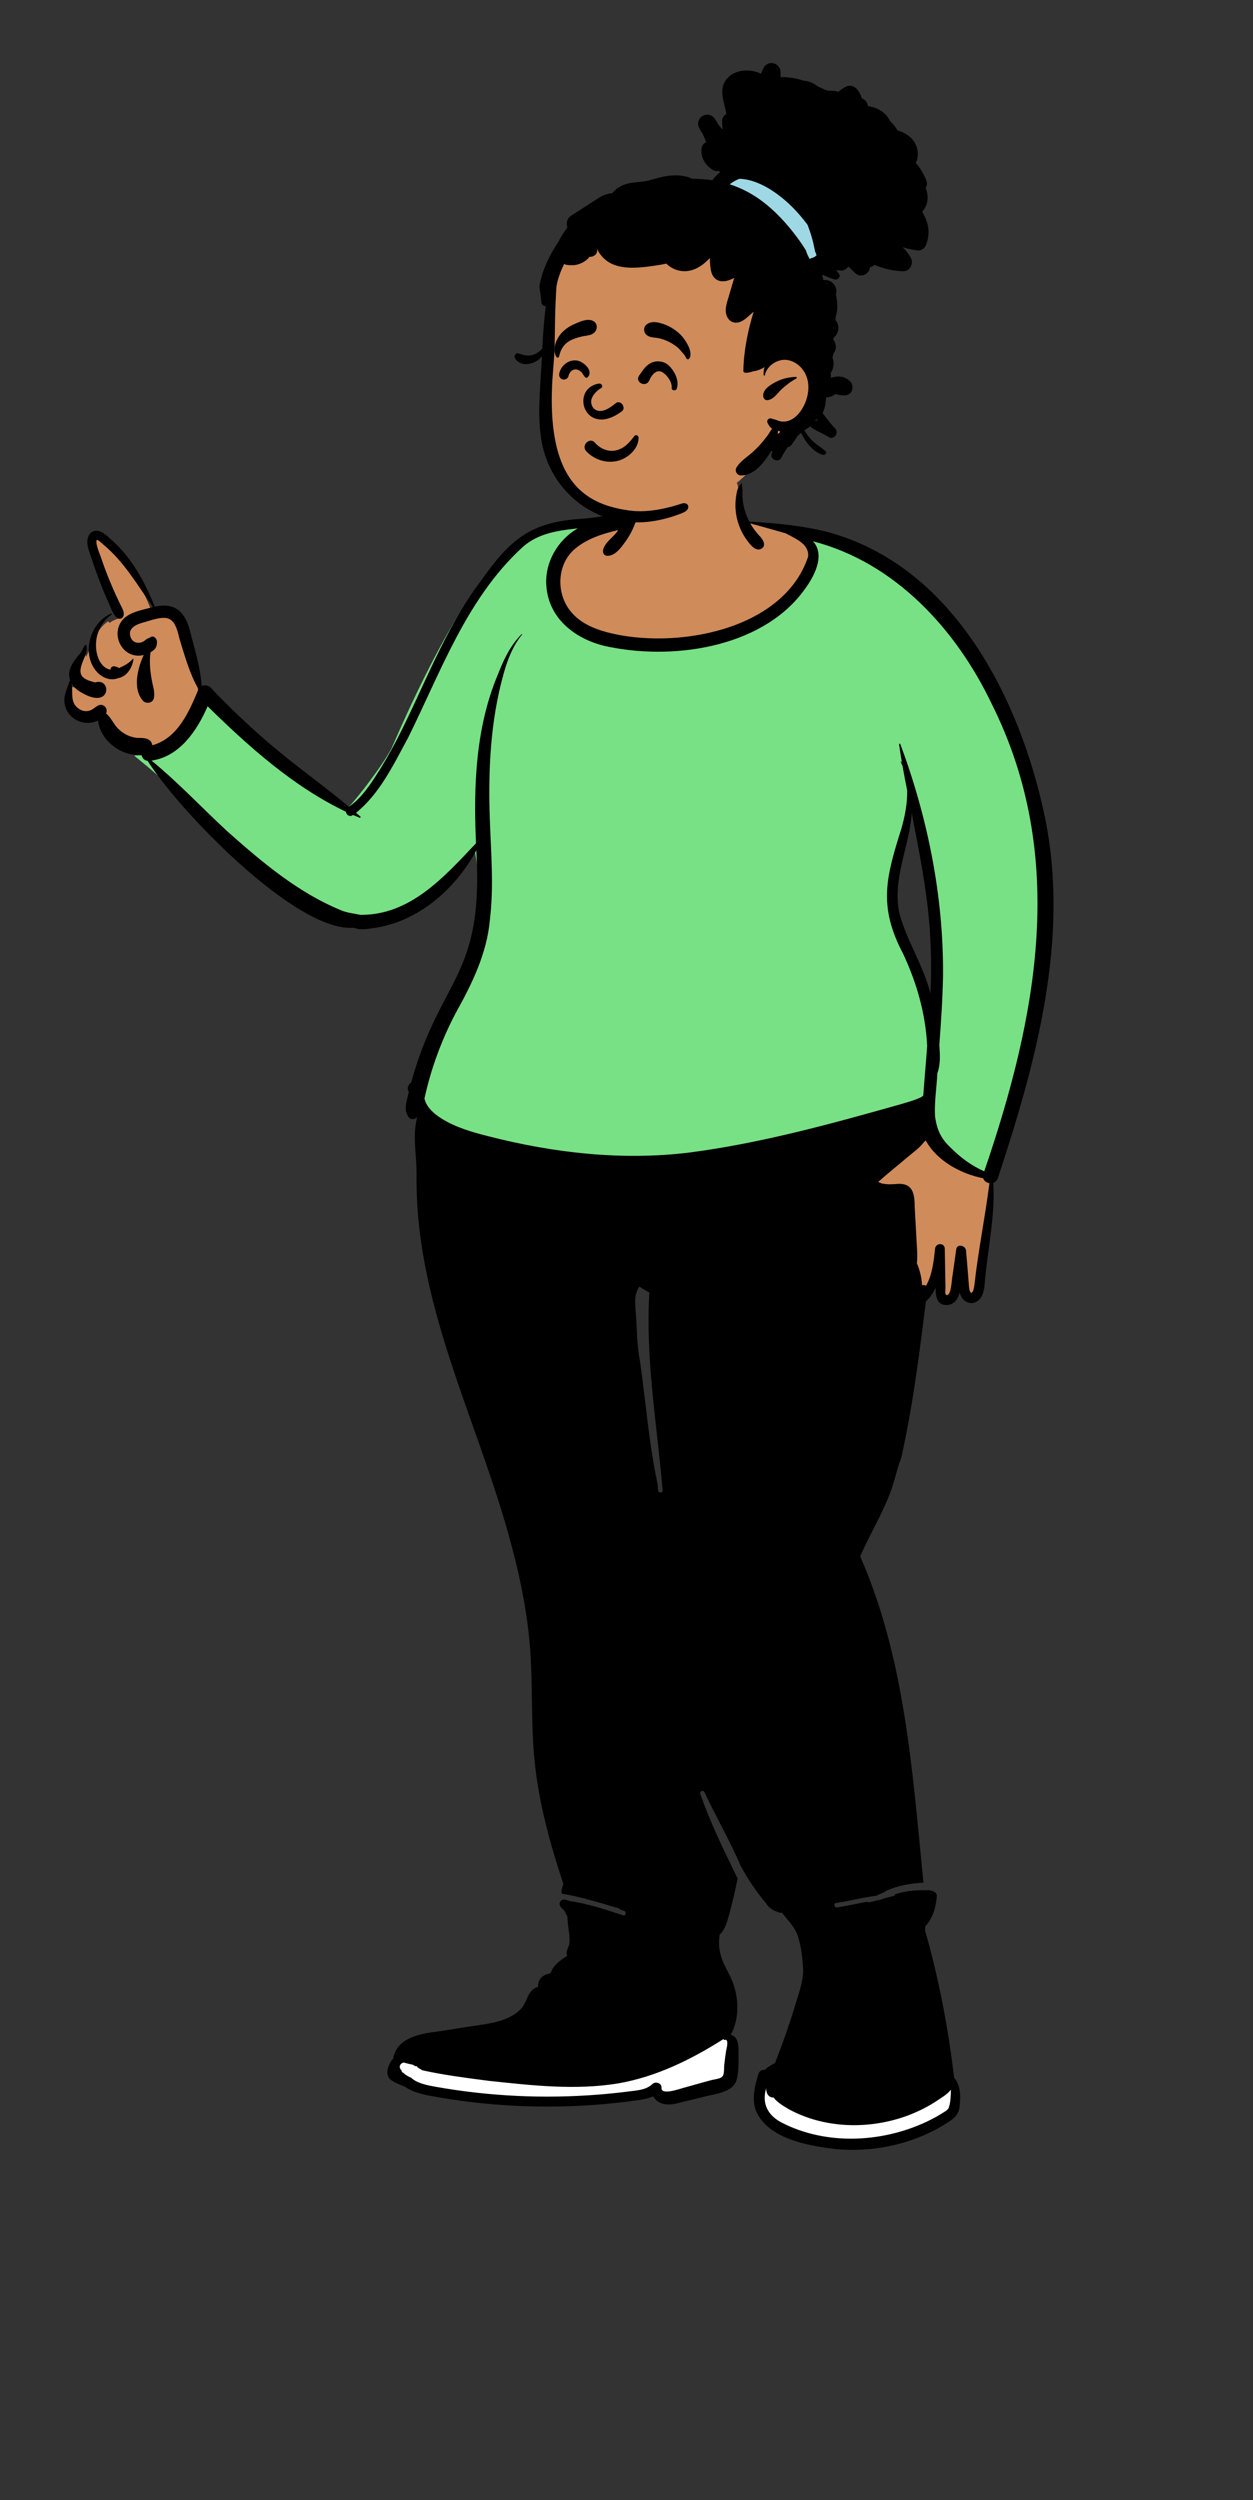
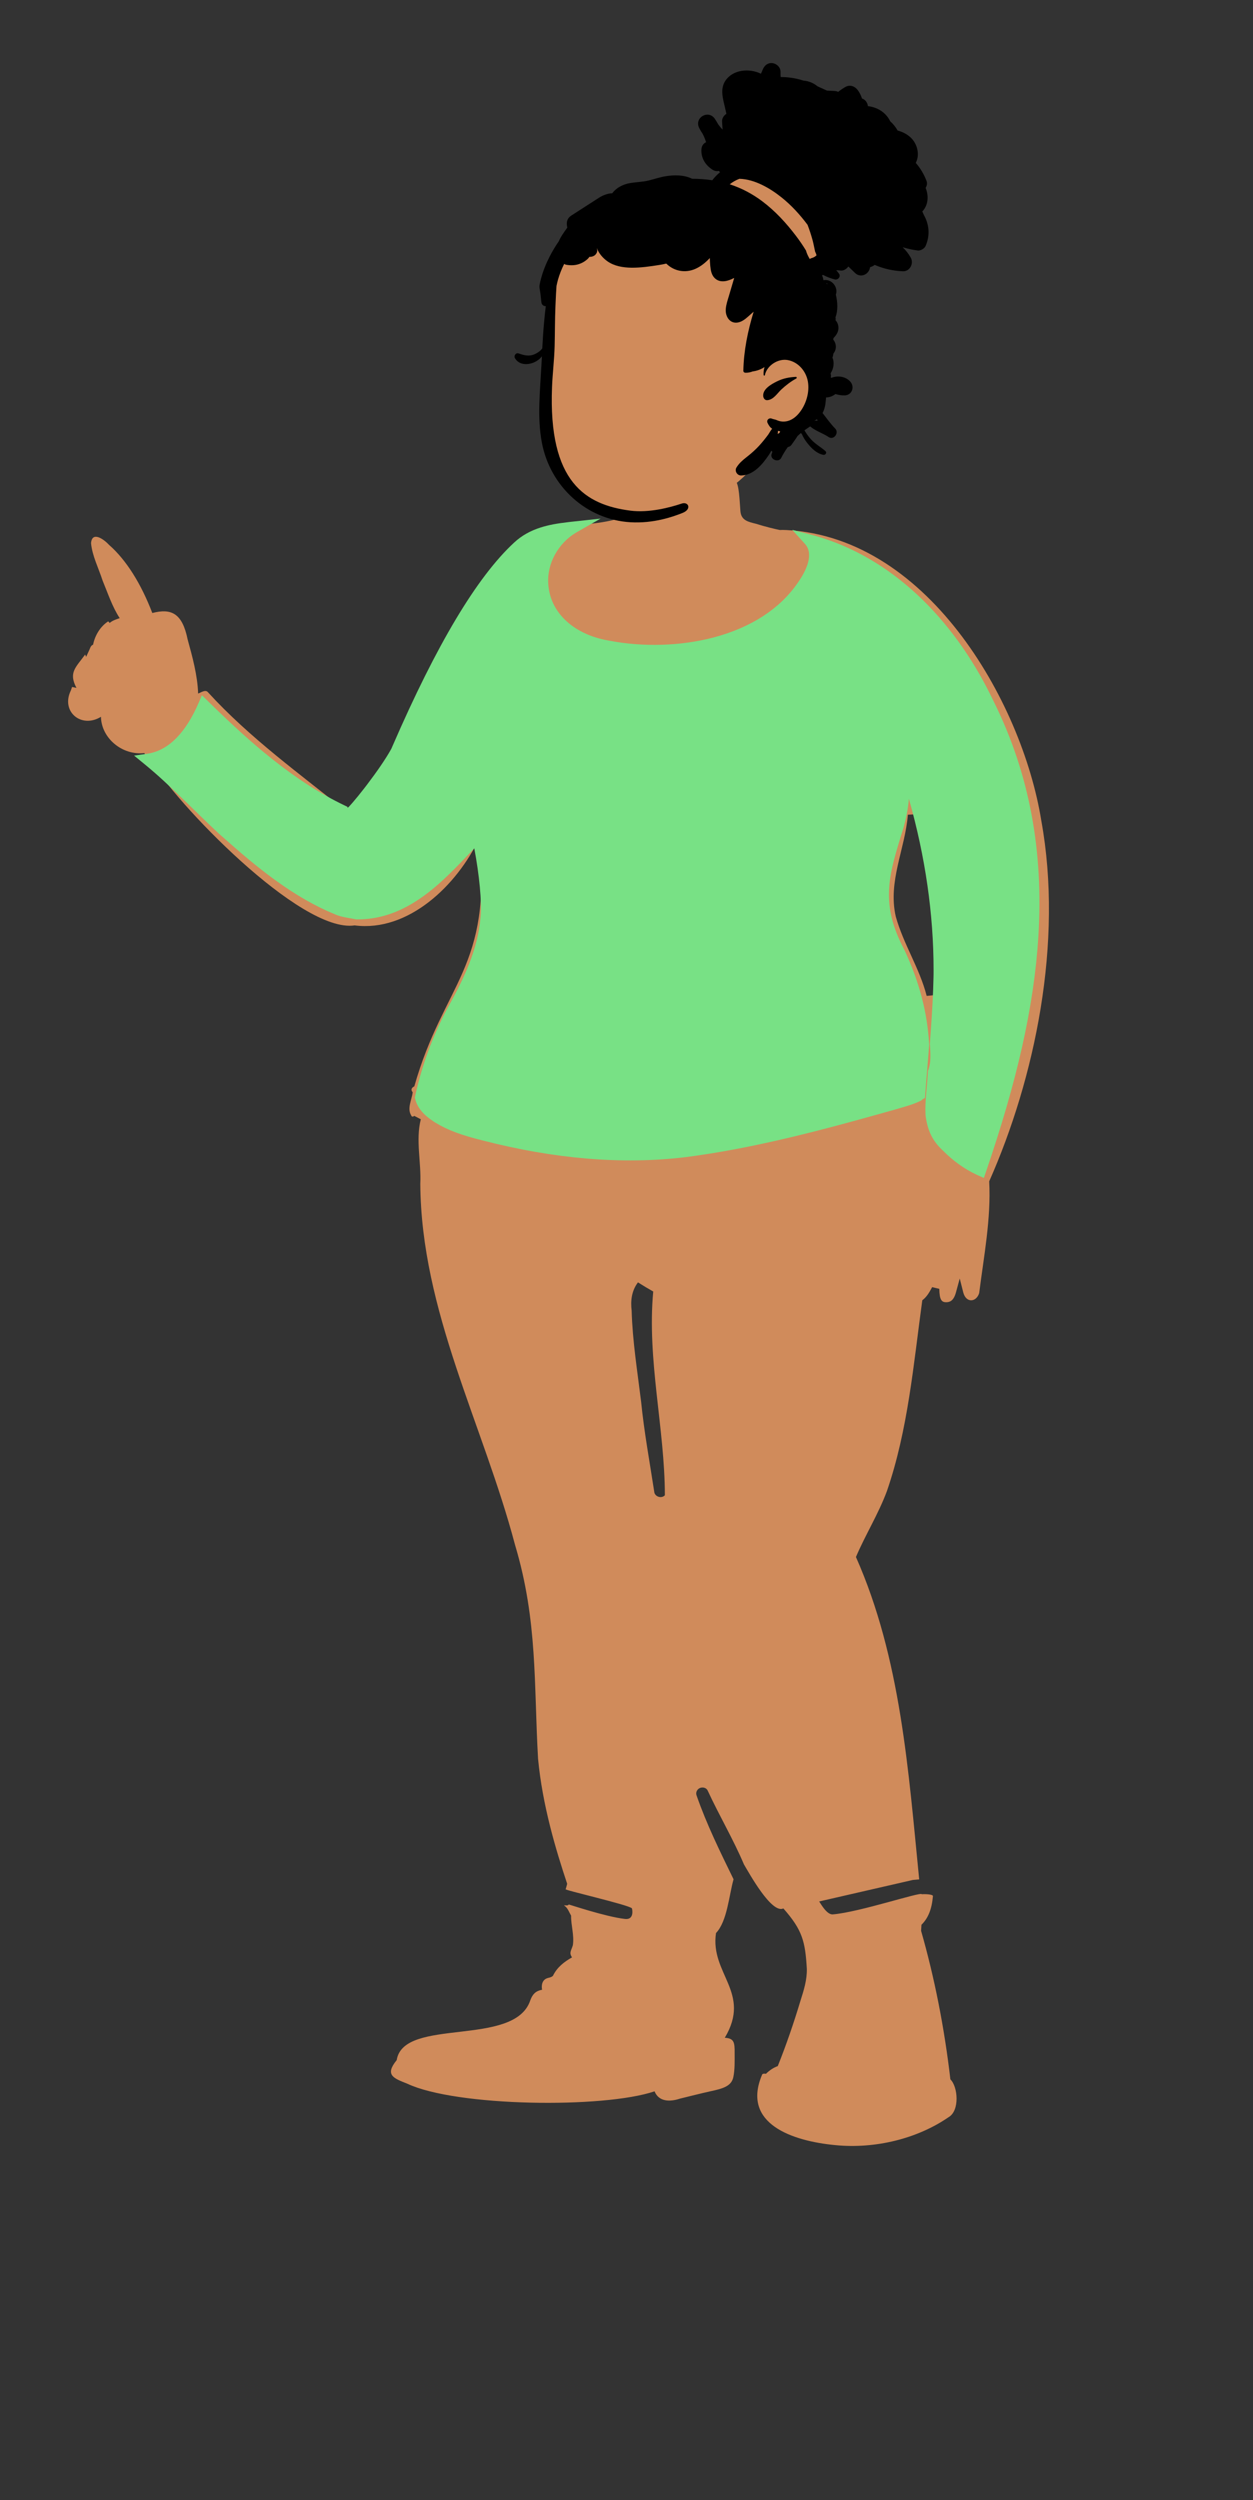
<svg xmlns="http://www.w3.org/2000/svg" width="391" height="780" viewBox="0 0 391 780" fill="none">
  <rect x="0" y="0" width="391" height="780" fill="#333333" stroke="none" />
  <path fill-rule="evenodd" clip-rule="evenodd" d="M200.065 437.345C200.991 446.694 202.738 456.132 204.141 465.307C204.197 466.911 206.405 467.691 207.472 466.498C207.444 445.638 201.866 424.234 203.842 402.937C202.249 402.048 200.628 401.066 199.081 400.083C196.995 402.834 196.764 406.01 197.107 408.892C197.369 418.405 198.908 427.887 200.065 437.345ZM289.171 310.712L291.509 310.48C292.66 291.342 289.426 272.539 285.649 254.044L283.299 254.183C282.47 264.841 277.021 274.937 279.516 285.906C281.902 294.569 286.957 302.036 289.171 310.712ZM22.489 214.325L23.858 214.618C21.308 209.787 23.686 208.198 26.571 204.204L26.885 204.93L27.995 202.504C28.216 201.888 28.441 201.365 29.049 201.134C29.644 198.116 31.414 195.352 33.772 193.85L34.223 194.357C35.157 193.541 36.283 193.23 37.356 192.852C35.054 189.377 33.574 184.87 32.022 181.145C30.758 177.232 28.782 173.435 28.411 169.468C28.71 165.655 32.314 168.132 34.071 170.033C39.44 174.741 44.064 182.198 47.529 191.253C53.479 189.705 56.893 191.338 58.546 199.468C60.067 204.991 61.623 210.655 61.828 216.381C62.627 216.107 64.044 215.076 64.81 215.885C78.034 230.353 93.649 241.5 108.75 253.699C120.163 245.305 126.101 228.697 132.378 216.231C143.327 194.832 154.276 163.506 182.44 163.616C186.172 163.227 189.817 162.781 193.341 161.697C194.705 161.326 196.392 160.88 196.855 160.051C197.689 157.382 197.847 154.494 199.315 152.047C203.341 145.503 212.064 144.988 218.899 146.409C230.505 148.56 230.213 147.304 231.05 159.509C231.302 162.407 233.548 162.822 235.945 163.422C238.667 164.28 241.441 164.981 244.238 165.546C243.948 165.464 243.658 165.384 243.367 165.302C288.788 166.021 318.946 218.703 324.929 255.973C331.878 294.104 322.89 336.54 308.681 368.566C309.291 380.229 307.003 391.944 305.554 403.44C304.645 406.316 301.496 406.596 300.596 403.264L299.487 398.879L298.299 403.244C297.546 405.945 296.336 406.266 295.247 406.284C293.896 406.284 293.156 405.618 293.111 402.107L290.874 401.569C290.012 403.212 289.156 404.664 287.801 405.674C285.077 425.474 283.367 446.062 276.755 465.222C274.118 472.332 270.069 478.788 267.096 485.764C281.116 517.405 283.466 552.469 286.833 586.348C286.562 586.369 285.171 586.491 284.874 586.517L255.605 593.236C255.81 593.323 257.851 597.433 259.88 597.265C268.202 596.579 287.368 590.138 287.624 590.969C288.331 590.911 291.282 590.933 291.117 591.608C290.776 595.589 289.66 598.429 287.545 600.501C287.516 601.14 287.476 601.791 287.427 602.395C291.623 617.035 294.698 632.641 296.566 648.733C298.941 651.018 299.536 658.535 295.993 660.54C286.214 667.272 273.077 670.469 260.709 669.255C247.323 667.989 231.359 662.657 237.765 647.392C237.848 646.918 238.498 646.895 239.01 646.999C240.145 645.898 241.375 645.066 242.706 644.598C245.35 637.995 247.728 631.073 249.802 624.161C250.813 620.986 251.858 617.704 251.772 614.223C251.271 605.674 250.391 602.141 244.45 595.408C240.772 597.176 233.763 584.372 232.156 581.684C228.777 573.733 224.471 566.505 220.863 558.704C220.305 557.387 218.357 557.358 217.595 558.5C217.252 558.981 217.166 559.576 217.359 560.133C220.502 569.198 224.781 577.854 228.908 586.311C227.502 591.223 226.946 599.427 223.429 603.083C221.516 615.809 234.608 621.64 226.172 635.754C229.027 635.95 229.293 637.092 229.243 640.558C229.253 643.047 229.317 645.659 228.848 647.986C228.279 650.845 225.64 651.611 221.679 652.454C218.469 653.164 215.378 653.975 212.193 654.741C208.971 655.812 205.577 655.724 204.253 652.466C188.3 657.872 142.311 657.254 127.1 650.09C122.899 648.409 119.937 647.459 123.794 642.726C125.918 629.219 160.588 638.876 165.485 624.061C166.184 622.137 167.193 621.126 169.158 620.775C168.858 619.247 169.258 617.548 170.96 617.108C171.472 616.955 172.017 616.916 172.545 616.434C173.854 613.738 176.001 612.103 178.502 610.669C177.48 609.2 178.306 608.515 178.765 606.871C179.232 603.726 178.16 600.711 178.215 597.654C177.64 596.69 177.196 595.34 176.276 594.671C175.424 594.07 177.139 594.848 177.471 594.184C177.3 594.033 188.802 597.98 195.045 598.687C198.061 599.029 197.267 595.436 197.182 595.369C196.186 594.274 175.248 589.515 176.525 589.392C176.682 588.864 176.869 588.251 176.989 587.727C173.456 577.112 169.288 563.327 167.904 548.723C166.565 525.363 167.821 505.669 160.702 481.929C150.75 444.339 131.416 409.064 131.155 369.287C131.487 362.693 129.659 355.672 131.317 349.201L129.258 348.13C128.962 348.472 128.426 348.462 128.319 347.998C126.969 345.807 128.483 343.179 128.793 340.78C128.086 340.024 128.439 339.334 129.292 338.921C138.437 306.648 153.734 301.934 149.523 261.593C142.653 276.145 127.433 290.877 110.657 288.711C93.757 291.236 54.334 250.081 46.721 236.777C45.325 236.885 45.308 235.885 45.096 234.943C38.142 235.76 31.632 230.304 31.503 223.629C25.401 227.41 18.879 222.009 22.113 215.413C22.239 215.057 22.368 214.693 22.489 214.325Z" fill="#D08B5B" />
-   <path fill-rule="evenodd" clip-rule="evenodd" d="M240.178 645.932L238.533 651.276C237.057 656.072 238.821 660.108 243.336 662.641C257.362 670.076 275.87 669.548 290.977 661.899C292.256 661.239 293.493 660.536 294.685 659.792L295.041 659.567L295.339 659.378L295.489 659.28C296.106 658.873 296.502 658.505 296.773 657.985L296.81 657.909L296.829 657.87L296.843 657.829C296.91 657.635 296.97 657.438 297.025 657.239L297.068 657.082L297.109 656.924C297.384 655.823 297.473 654.825 297.536 652.877L297.565 651.952L297.641 649.674L296.281 651.505C295.725 652.254 294.968 652.893 293.726 653.73L293.18 654.09L292.117 654.787L292.087 654.807C289.404 656.6 286.408 658.105 283.103 659.356C271.139 663.795 257.514 663.241 246.912 657.577L246.599 657.407L245.763 656.907L245.504 656.749C243.893 655.762 242.935 655.026 242.19 654.109L242.134 654.038L242.077 653.966L241.853 653.676L241.486 653.69C240.499 653.727 239.89 652.84 239.923 651.587L239.926 651.517L240.178 645.932ZM226.534 634.887L225.506 635.542C214.064 642.818 203.627 647.403 192.984 649.272C186.908 650.279 180.485 650.557 173.135 650.246L172.279 650.208L171.572 650.173C167.162 649.949 163.095 649.58 155.611 648.787L152.805 648.488L149.304 648.033L147.813 647.835C141.201 646.949 136.993 646.268 132.618 645.32L132.146 645.217L132.133 645.207C132.014 645.121 131.884 645.042 131.696 644.935L131.533 644.844C131.091 644.598 130.925 644.474 130.841 644.32L130.83 644.299L130.619 643.869L129.968 643.915L129.958 643.909C129.823 643.835 129.687 643.763 129.548 643.692L129.339 643.586L129.126 643.481L129.038 643.439L128.785 643.393L128.514 643.341C128.006 643.24 127.519 643.121 126.798 642.929L126.223 642.773L126.012 642.715L125.805 642.785C124.126 643.355 123.681 644.943 124.657 646.165L124.699 646.216L124.73 646.252L124.734 646.286C124.793 646.686 125.07 646.982 125.489 647.249L125.549 647.287L125.64 647.34L125.714 647.382L125.741 647.419C125.803 647.497 125.873 647.571 125.952 647.638L126.013 647.688L126.076 647.734L126.105 647.753L126.677 648.123L126.866 648.242C127.291 648.505 127.611 648.67 127.954 648.79L128.031 648.815L128.036 648.82C129.439 650.181 131.602 650.922 134.848 651.539L135.187 651.603L135.357 651.634L135.871 651.725C152.647 654.723 169.865 655.546 186.967 654.183C189.625 653.969 192.269 653.705 194.894 653.389L195.768 653.282L196.807 653.151L197.941 653.014L198.238 652.977L198.531 652.938C201.128 652.581 202.653 652.072 204.018 650.863L204.092 650.796L204.194 650.702C204.751 650.173 205.818 650.538 205.832 651.225L205.832 651.265L205.83 651.309C205.757 652.338 206.39 652.987 207.409 653.173C208.097 653.298 208.976 653.231 210.039 653.018C210.451 652.936 210.881 652.834 211.335 652.713L211.658 652.624L212.1 652.497C212.163 652.478 212.228 652.459 212.293 652.44L213.262 652.149L214.455 651.822C214.91 651.696 215.41 651.555 216.045 651.376L219.443 650.418L220.265 650.191C220.985 649.992 221.594 649.83 222.234 649.664L222.542 649.584L223.286 649.44L223.552 649.385L223.792 649.334C226.314 648.773 226.742 648.082 226.794 644.922L226.798 644.64L226.932 643.431L227.014 642.733C227.107 641.955 227.194 641.299 227.29 640.671L227.346 640.31L227.366 640.191L227.441 639.745C227.447 639.712 227.559 639.198 227.602 638.978C227.663 638.671 227.71 638.387 227.742 638.114C227.816 637.484 227.807 636.971 227.67 636.559C227.502 636.052 227.133 635.728 226.653 635.67L226.597 635.664L226.576 635.663L226.534 634.887Z" fill="white" />
  <path fill-rule="evenodd" clip-rule="evenodd" d="M187.418 161.792L178.159 162.802L177.607 162.864C173.839 163.296 171.208 163.771 168.674 164.581C165.479 165.603 162.769 167.108 160.438 169.277C148.82 180.009 136.218 201.118 122.53 232.663L122.145 233.552L122.041 233.742L121.892 234.011C120.313 236.829 117.592 240.789 114.554 244.779L114.256 245.168L113.819 245.736L113.542 246.094C112.297 247.693 111.11 249.152 110.132 250.288L109.918 250.534L109.631 250.861L109.446 251.068C109.266 251.269 109.099 251.451 108.946 251.612L108.872 251.691L108.725 251.843L108.703 251.834L108.459 252.029L108.421 251.712L107.536 251.289C100.082 247.727 92.812 243.04 85.338 237.131L84.976 236.844C78.774 231.913 72.7 226.396 65.139 218.995L63.012 216.91L61.982 219.291C58.088 228.294 52.823 234.098 46.07 235.144L45.865 235.174L41.843 235.737L45.114 238.416L45.487 238.723C49.234 241.819 52.347 244.693 58.085 250.258L59.255 251.394L61.829 253.9C64.028 256.037 65.491 257.445 66.916 258.784L67.265 259.112L68.369 260.139L69.051 260.747C75.504 266.481 80.201 270.411 85.036 273.967L85.567 274.356L85.922 274.614C92.297 279.228 98.431 282.777 104.728 285.34L105.086 285.485L105.273 285.552L105.453 285.615C106.35 285.92 107.176 286.11 108.588 286.367L108.731 286.393L109.921 286.603C110.2 286.653 110.431 286.697 110.648 286.74L110.791 286.769L111.105 286.835L111.504 286.838C118.19 286.858 124.325 284.783 130.335 280.826L130.644 280.621C134.905 277.773 138.713 274.344 143.933 268.935L144.505 268.341L145.075 267.744L147.994 264.662L148.04 264.9C149.517 272.634 150.422 281.625 149.975 285.978L149.961 286.109L149.942 286.271L149.914 286.588C149.483 291.265 148.268 295.965 146.296 300.947C144.743 304.872 142.816 308.789 140.091 313.724L139.942 313.995L139.492 314.803L139.472 314.841C134.994 323.336 131.674 332.347 129.635 341.59L129.542 342.017L129.457 342.409L129.549 342.799C130.22 345.645 132.226 347.88 135.343 349.916L135.485 350.008L135.77 350.189C139.758 352.651 144.078 354.18 150.744 355.845C172.868 361.519 193.986 363.421 213.983 361.008C223.966 359.713 234.269 357.757 245.614 355.085L246.202 354.947L247.875 354.547C255.705 352.662 263.102 350.698 274.072 347.632L276.265 347.018L280.096 345.939L280.666 345.767L282.224 345.307L282.788 345.137L282.997 345.074L283.361 344.96L283.743 344.838C285.052 344.414 286.109 344.007 287.096 343.525L287.534 343.307L287.757 343.061C287.771 343.047 287.792 343.029 287.822 343.009L287.845 342.995L288.645 342.519L288.777 340.658C288.831 339.924 288.887 339.195 288.953 338.356L289.017 337.548L289.621 330.158C289.671 329.531 289.716 328.949 289.759 328.393L289.856 327.096L289.936 325.969L289.914 325.542C289.396 315.88 286.79 306.148 282.357 296.661L282.192 296.31L282.059 296.055C278.535 289.289 277.168 283.672 277.427 277.774L277.441 277.487C277.673 272.911 278.648 268.814 281.378 260.048L281.551 259.494L281.827 258.613L281.841 258.565C282.768 255.303 283.363 252.314 283.591 249.476L283.612 249.188L283.711 249.535C288.726 267.291 291.345 285.238 291.324 302.737L291.322 303.267L291.318 303.974L291.3 304.921C291.195 310.026 290.927 314.986 290.395 322.461L290.355 323.019L290.161 325.69L290.219 326.507L290.242 326.849L290.264 327.194L290.283 327.529C290.432 330.28 290.29 332.109 289.691 333.793L289.56 334.152L289.531 334.764C289.494 335.509 289.444 336.215 289.362 337.198L289.336 337.501L289.071 340.486L289.02 341.083C288.799 343.748 288.723 345.624 288.802 347.535L288.808 347.675L288.826 348.032L288.882 348.431C289.532 352.887 291.034 355.973 294.136 358.869L294.228 358.954L294.384 359.112C297.517 362.25 300.978 364.735 304.764 366.496L305.001 366.606L305.234 366.711L307.015 367.506L307.647 365.663C317.21 337.738 322.666 314.396 324.032 292.045C325.639 265.74 321.358 241.66 310.201 219.079L309.861 218.395L309.501 217.646C297.287 192.51 277.813 173.784 254.416 167.185L253.705 166.989L252.978 166.796L247.216 165.303L251.21 169.709C253.518 172.255 252.555 176.489 249.344 181.243L249.246 181.388L249.076 181.634C243.421 190 234.205 195.834 222.688 198.874C212.386 201.593 200.73 201.898 190.257 199.908L189.94 199.847L189.59 199.785C179.488 197.954 172.077 191.644 171.157 182.96L171.131 182.696L171.088 182.172C170.631 175.869 174.183 169.446 179.836 166.127L180.008 166.027L187.418 161.792Z" fill="#78E185" />
-   <path fill-rule="evenodd" clip-rule="evenodd" d="M70.752 259.196L71.407 259.779C82.12 269.301 93.483 278.805 106.895 284.185C108.712 284.847 110.605 285.025 112.472 285.42C128.071 285.574 138.663 273.502 148.541 263.093C147.714 245.28 148.398 226.888 155.441 210.242L155.609 209.814C157.332 205.46 159.439 201.143 162.807 197.816C162.891 197.735 163.005 197.856 162.933 197.941C160.059 201.46 158.385 205.759 157.183 210.095L157.122 210.316C153.023 225 152.31 240.409 152.849 255.575L152.866 256.035C153.234 266.283 154.12 276.586 152.885 286.813C151.985 297.368 147.31 306.913 142.219 316.029C137.782 324.449 134.465 333.449 132.454 342.752C133.101 345.497 135.443 347.51 137.878 349.038C142.279 351.754 147.378 353.24 152.358 354.484C172.735 359.71 193.959 362.136 214.925 359.606C237.292 356.705 259.121 350.701 280.783 344.589C283.01 343.906 285.483 343.288 287.611 342.226C287.753 342.069 287.922 341.937 288.104 341.828C288.472 336.636 288.96 331.49 289.323 326.311C288.832 316.278 286.043 306.522 281.768 297.462C273.957 282.608 276.537 273.575 281.299 258.44C282.393 254.589 283.174 250.56 283.077 246.59C282.578 244.089 282.096 241.587 281.652 239.077C281.467 238.596 281.265 238.119 281.039 237.645C280.996 237.555 281.118 237.484 281.175 237.567C281.274 237.709 281.369 237.854 281.464 238.001C281.134 236.086 280.828 234.168 280.559 232.246C280.524 231.992 280.852 231.893 280.947 232.139C289.506 255.137 294.474 279.788 294.27 304.363C294.149 311.599 293.65 318.833 293.118 326.052L293.167 326.748C293.356 329.48 293.455 332.264 292.498 334.867C292.294 339.332 291.536 343.743 291.771 348.222C292.324 352.311 293.559 355.204 296.633 358.032C299.678 361.12 303.162 363.676 307.132 365.448C323.636 317.258 333.306 267.201 309.439 219.55C298.362 196.349 279.293 175.506 253.702 168.877C257.349 172.901 254.506 178.92 251.884 182.756L251.724 182.988C239.165 201.567 211.51 205.993 190.77 201.952C180.722 200.231 171.302 193.737 170.5 182.877C169.877 175.603 174.025 168.429 180.294 164.845L179.53 164.928C173.429 165.605 167.503 166.583 162.819 170.941C145.557 186.887 137.55 209.596 127.353 230.156L126.947 230.904C122.58 238.99 118.36 247.723 111.104 253.586L112.46 254.741C112.631 254.888 112.448 255.22 112.232 255.132C111.534 254.85 110.84 254.553 110.149 254.253C109.174 255.033 108.055 254.243 107.938 253.252C91.53 245.411 77.661 232.973 64.788 220.355C61.538 227.87 56.057 236.067 47.283 237.294C55.567 244.08 62.898 251.925 70.752 259.196ZM202.641 403.281C201.576 402.676 200.525 402.047 199.487 401.396C197.775 404.131 198.21 406.536 198.395 409.557C198.786 414.598 198.699 419.726 199.723 424.687C201.497 437.346 202.546 450.575 205.181 462.912C205.24 463.602 205.301 464.291 205.355 464.98C205.425 465.888 206.851 465.893 206.78 464.98C205.045 444.501 201.362 423.902 202.641 403.281ZM192.983 649.983C179.615 652.199 165.969 650.628 152.595 649.204L150.632 648.95C144.302 648.128 137.935 647.265 131.718 645.887C131.194 645.454 130.387 645.262 130.072 644.622L129.688 644.649C129.364 644.466 129.033 644.294 128.698 644.132C127.721 643.957 126.925 643.745 125.916 643.469C124.548 643.933 124.405 645.135 125.334 645.986C125.241 646.42 125.761 646.668 126.101 646.86C126.155 646.969 126.24 647.074 126.367 647.162C126.977 647.547 127.593 648.006 128.291 648.197C129.997 649.968 133.661 650.641 135.679 651L135.879 651.036C152.65 654.033 169.808 654.838 186.792 653.484C189.72 653.249 192.646 652.951 195.561 652.587L196.355 652.486C198.873 652.162 201.649 652.036 203.584 650.197C204.548 649.282 206.48 649.859 206.425 651.314L206.422 651.37C206.253 653.759 211.847 651.782 212.954 651.474L212.987 651.465C216.083 650.626 219.161 649.699 222.268 648.9L223.03 648.752C225.728 648.217 225.938 647.947 225.968 644.608L226.068 643.7C226.204 642.49 226.349 641.284 226.545 640.083L226.621 639.633C226.709 639.128 227.568 636.005 226.136 636.419C225.956 636.472 225.78 636.327 225.771 636.151C215.708 642.551 204.819 647.905 192.983 649.983ZM246.131 658.037L245.277 657.526C243.846 656.662 242.41 655.724 241.395 654.411C239.721 654.474 239.033 652.9 239.096 651.496C237.691 656.06 239.434 659.713 243.552 662.024C257.897 669.628 276.251 668.508 290.532 661.277C291.902 660.571 293.241 659.805 294.54 658.978L294.833 658.792C295.32 658.48 295.792 658.146 296.051 657.61C296.676 655.781 296.667 653.978 296.735 651.939C295.653 653.396 293.857 654.405 292.365 655.409C289.518 657.312 286.433 658.822 283.234 660.033C271.388 664.428 257.318 664.159 246.131 658.037ZM289.518 283.236C288.374 273.319 286.413 263.539 284.514 253.748C283.742 264.271 278.272 274.518 280.704 285.163C283.082 293.732 288.177 301.334 290.354 309.978C290.777 301.051 290.516 292.119 289.518 283.236ZM275.42 369.285C276.707 369.52 278.03 369.515 279.332 369.423C284.607 368.784 285.441 371.975 285.423 376.436C285.584 379.319 285.76 382.203 285.911 385.088L285.998 386.82C286.107 389.125 286.397 391.704 286.107 394.114C287.063 396.303 287.58 398.586 287.732 400.978C288.171 400.86 288.641 400.917 288.978 401.147C290.914 397.701 291.377 393.494 291.776 389.614C291.971 387.706 294.778 387.618 294.821 389.614C294.875 392.327 294.916 395.044 294.963 397.757L295.037 401.945L295.037 402.008C295.025 402.604 294.755 404.11 295.489 404.052L295.531 404.048C296.897 403.945 296.96 399.09 297.255 397.878L298.395 389.756C298.651 387.939 301.267 388.532 301.446 390.117L301.451 390.168C301.771 393.88 302.096 397.593 302.37 401.308C302.457 401.95 302.469 403.113 303.171 403.393C303.791 402.837 303.908 401.901 304.04 401.123C305.208 390.405 307.4 379.824 308.752 369.131C307.875 369.006 307.073 368.46 306.816 367.622C299.783 366.186 292.403 362.23 288.869 355.804C288.164 356.425 287.613 357.238 286.929 357.876C285.848 358.888 284.661 359.8 283.526 360.746C280.344 363.437 277.15 365.978 274.033 368.752C274.489 368.901 274.905 369.193 275.42 369.285ZM198.901 149.878C198.865 149.738 198.671 149.778 198.661 149.911C198.467 152.613 197.818 155.464 196.83 158.114C196.476 158.171 196.137 158.37 195.89 158.757C195.557 159.276 193.967 159.638 193.137 159.882L193.019 159.918C189.574 160.98 185.978 161.409 182.405 161.788C165.601 162.717 159.485 167.978 150.005 181.273C138.751 196.249 132.437 214.024 123.954 230.554C121.867 234.574 119.613 238.498 117.136 242.293L116.9 242.653C114.687 246.017 112.239 249.425 108.859 251.695C100.681 244.844 91.934 238.727 83.844 231.77L83.087 231.116C77.017 225.873 71.22 220.317 65.703 214.496C65.052 213.809 63.831 213.629 62.929 214.032C62.576 208.792 61.095 203.653 59.73 198.591C58.296 192.07 55.806 187.662 48.292 189.276C45.268 181.668 41.219 174.244 35.088 168.689L34.694 168.335C33.389 167.151 31.675 165.453 29.842 165.606C28.177 165.743 27.322 167.249 27.256 168.78C27.18 170.596 27.972 172.445 28.54 174.147L28.588 174.292C29.32 176.527 30.108 178.744 30.942 180.943C31.744 183.059 32.604 185.155 33.504 187.231C34.421 188.968 35.096 191.843 36.767 192.893C37.63 193.405 38.518 192.716 38.61 191.836C38.741 190.682 38.076 189.667 37.587 188.662C37.135 187.738 36.694 186.809 36.264 185.875C34.536 182.116 32.986 178.278 31.654 174.363C31.258 173.046 29.639 169.62 30.201 168.436C30.763 168.441 31.921 169.628 32.331 169.981C38.772 175.311 42.958 182.675 47.746 189.395C44.741 190.253 41.479 190.655 38.983 192.67C33.849 197.145 37.972 206.007 44.854 204.357C42.933 208.435 41.281 215.022 44.685 218.706C45.709 219.663 47.696 219.357 48.008 217.831C48.34 216.21 47.941 214.821 47.575 213.25C46.913 210.051 46.511 206.775 46.963 203.518L47.105 203.434C48.271 202.726 49.005 201.932 48.969 200.47C49.121 199.413 47.993 197.989 46.86 198.854C46.492 199.133 46.044 199.155 45.656 199.437C45 200.061 44.184 200.551 43.253 200.544L43.163 200.541C41.966 200.532 41.082 199.811 40.717 198.693C39.714 195.623 43.184 194.592 45.44 194.002L46.023 193.823C52.181 191.942 54.413 191.912 55.961 199.141C57.637 204.534 59.114 210.086 61.948 215.015L61.596 215.857C58.746 222.636 55.169 230.439 47.509 232.519C47.238 230.254 44.785 230.172 43.011 230.229C40.72 230.106 38.421 228.945 36.803 227.276C35.389 225.854 34.678 223.873 33.114 222.605C33.822 220.998 32.224 219.225 30.554 220.149C29.429 220.77 28.75 221.656 27.391 221.837C26.187 221.998 25.078 221.578 24.164 220.808C21.777 218.793 22.912 215.833 22.328 213.195C23.097 214.525 24.375 215.544 25.743 216.248C34.877 221.467 34.785 211.234 29.737 212.916C24.254 211.669 24.346 209.69 26.396 205.042L26.433 204.933C26.766 203.957 27.511 202.232 26.819 201.181C26.781 201.129 26.712 201.112 26.662 201.16C26.035 201.776 25.788 202.809 25.259 203.535L24.628 204.287C22.711 206.595 20.705 209.335 21.95 212.415C21.817 212.387 21.672 212.444 21.627 212.605C21.038 214.745 19.867 216.848 20.11 219.137C20.616 224.155 26.062 226.909 30.571 224.818C31.438 231.268 37.806 235.911 44.189 235.623C44.391 236.508 45.046 237.285 46.06 237.366C55.453 252.395 92.375 291.059 110.481 289.444C112.213 290.228 114.417 289.835 116.25 289.598C130.312 287.766 142.064 277.494 148.62 265.318C151.03 305.2 137.412 304.716 128.3 337.756C127.388 338.327 126.856 339.574 127.564 340.628C127.173 342.627 126.372 344.676 126.681 346.727C126.833 347.312 127.139 347.845 127.417 348.381C127.989 349.474 129.497 349.343 130.203 348.492C129.005 352.819 129.516 357.361 129.823 361.772C130.01 364.363 129.996 366.918 129.999 369.51C130.356 408.982 149.661 444.572 159.585 482.019C162.392 492.516 164.548 503.213 165.396 514.056C166.296 525.591 165.669 537.19 166.752 548.711C168.007 562.055 171.576 575.024 175.785 587.708C175.533 588.735 175.01 589.904 175.333 590.79C181.345 591.802 187.148 593.643 192.988 595.352C193.217 595.417 193.359 595.559 193.431 595.728L194.766 596.17C195.632 596.458 195.261 597.832 194.387 597.542L192.928 597.058C187.938 595.409 182.89 593.833 177.7 593.094L177.541 593.029C176.503 592.614 175.282 592.31 174.735 593.451C174.458 594.03 174.677 594.613 175.074 595.071C175.409 595.458 175.835 595.696 176.128 596.135C176.455 596.712 176.732 597.319 177.058 597.905C177.054 600.802 178.009 603.67 177.639 606.561C177.36 607.76 176.387 608.91 177.005 610.194L176.723 610.373C175.086 611.424 173.521 612.576 172.445 614.2C172.21 614.555 172.032 615.287 171.763 615.539C171.483 615.799 170.961 615.83 170.616 615.953C168.872 616.483 167.775 618.055 167.925 619.881C163.842 621.054 165.248 625.196 161.033 628.079C156.706 631.21 150.848 631.554 145.737 632.366L137.028 633.753L136.522 633.815C131.009 634.494 123.82 635.772 122.711 642.203L122.622 642.307C121.29 643.895 120.009 646.91 121.653 648.634C122.99 649.819 124.816 650.375 126.435 651.066C128.68 652.685 131.915 653.439 134.378 653.896C155.67 657.834 177.605 658.29 199.041 655.235L199.4 655.183C200.898 654.959 202.445 654.656 203.812 654.015C205.725 657.23 209.408 656.826 212.509 655.913C214.944 655.312 217.378 654.719 219.812 654.127L220.04 654.067C223.8 653.103 229.132 652.81 230.043 648.23C230.513 645.871 230.482 643.248 230.459 640.851L230.464 640.065C230.467 638.046 230.308 635.309 228.02 634.883C231.199 629.002 230.506 621.77 227.545 615.939L227.388 615.653C225.209 611.663 223.848 608.331 224.571 603.617C226.022 602.252 226.699 600.292 227.236 598.365C228.364 594.309 229.348 590.21 230.182 586.082L228.889 583.43C225.096 575.646 221.346 567.829 218.512 559.64C218.252 558.888 219.475 558.356 219.814 559.091C223.397 566.857 227.779 574.236 231.115 582.118C233.326 586.24 235.982 590.116 238.959 593.724L239.09 593.908C240.246 595.49 241.214 596.016 243.112 596.668C243.416 596.796 243.725 596.798 244.015 596.715C245.826 599.167 248.024 601.11 248.976 604.037C250.014 607.274 250.41 610.834 250.615 614.219C250.724 618.628 248.884 622.792 247.729 626.979C245.962 632.62 243.995 638.2 241.819 643.698C240.656 644.168 239.601 644.89 238.628 645.78C237.817 645.702 236.963 646.07 236.66 647.057L236.534 647.469C235.462 651.02 234.553 655.12 235.944 658.677C239.791 667.295 252.154 669.443 260.61 670.475C273.133 671.663 286.269 668.674 296.694 661.547C298.167 660.516 299.172 659.343 299.416 657.516L299.442 657.288C299.778 654.232 299.857 650.605 297.732 648.237C295.916 632.736 292.942 617.241 288.658 602.226C288.691 601.802 288.717 601.377 288.739 600.951C291.13 598.464 292.066 594.963 292.334 591.601C292.365 590.188 290.934 589.894 289.824 589.721L289.416 589.717C285.799 589.691 282.067 589.869 278.84 591.217L278.999 591.223C279.162 591.231 279.333 591.251 279.457 591.335C277.84 591.853 276.077 592.083 274.531 592.763C273.386 592.819 272.388 593.362 271.229 593.46L271.044 593.472C270.838 593.49 270.681 593.429 270.569 593.327C267.454 593.881 264.357 594.628 261.248 595.084C260.351 595.216 259.963 593.846 260.869 593.713C265.029 593.102 269.17 591.982 273.359 591.463C274.285 591.104 275.18 590.643 276.109 590.273C276.163 590.15 276.265 590.04 276.43 589.962C277.448 589.485 278.506 589.092 279.588 588.764C282.362 587.905 285.276 587.543 288.165 587.373L287.961 585.309C284.637 551.586 282.211 516.959 268.421 485.553C271.351 478.791 275.336 472.351 277.9 465.395C278.964 462.615 279.61 459.781 280.453 456.943C281.001 455.584 281.454 454.208 281.673 452.751C285.049 437.32 286.958 421.624 288.95 405.972C290.291 404.865 291.177 403.269 291.954 401.801L291.958 402.024C292.004 404.44 292.345 407.224 295.391 407.152C297.849 407.093 298.925 405.261 299.475 403.235C300.546 407.472 305.303 407.704 306.698 403.531C307.32 401.848 307.294 399.928 307.479 398.163C308.473 388.472 310.547 378.788 309.951 369.029C310.578 368.816 311.124 368.337 311.391 367.539C323.265 331.6 333.833 293.139 326.124 255.217C318.416 218.062 297.542 176.469 258.093 165.933C250.107 163.917 241.994 163.233 233.807 162.712C232.626 160.429 231.863 157.831 231.708 155.246C231.66 154.5 231.696 153.76 231.698 153.014C231.701 152.324 231.406 151.501 231.544 150.857C231.577 150.7 231.364 150.648 231.307 150.793C231.133 151.246 230.779 151.473 230.539 151.855C229.943 152.933 229.785 154.214 229.627 155.419C229.036 160.125 230.382 164.966 233.231 168.744L233.33 168.874C234.213 170.055 235.895 172.192 237.633 171.169C239.148 170.274 238.178 168.453 237.274 167.477L237.206 167.405C235.983 166.134 234.957 164.776 234.123 163.295C237.827 164.281 241.502 165.367 245.195 166.395L245.37 166.491C248.262 168.065 252.559 169.749 252.18 173.651C244.49 196.836 210.469 202.794 189.442 197.259L189.107 197.168C185.084 196.059 181.055 194.278 178.317 191.031L178.204 190.895C173.344 185.146 173.716 175.647 179.802 170.927C183.417 167.969 188.411 166.398 192.921 165.374C191.609 167.55 188.709 169.086 188.181 171.664C188.045 172.548 188.535 173.389 189.511 173.408C191.99 173.456 193.819 170.811 195.12 169.033C197.836 165.314 199.377 160.819 199.706 156.239C199.87 154.011 199.459 152.004 198.901 149.878ZM34.848 191.708C34.98 191.618 34.907 191.351 34.73 191.424C27.989 194.214 25.238 204.209 30.312 209.714C31.996 211.489 34.52 212.515 36.819 211.584C39.645 211.106 41.295 208.256 41.657 205.63C41.682 205.507 41.544 205.452 41.467 205.529L41.453 205.545C40.385 206.86 38.702 207.74 37.169 208.413C36.739 208.18 36.268 207.995 35.796 207.886C35.124 207.734 34.435 208.261 34.499 208.946C31.326 208.366 30.055 204.594 29.959 201.732L29.956 201.646C29.828 197.685 31.621 194.023 34.848 191.708Z" fill="black" />
  <path fill-rule="evenodd" clip-rule="evenodd" d="M171.851 100.435C172.414 93.148 171.541 85.51 174.351 78.585C179.249 67.093 192.984 63.262 203.632 58.887C207.898 57.626 222.252 57.45 227.246 55.782C238.551 52.005 241.252 47.507 250.234 54.696C251.75 55.924 252.699 57.259 253.391 59.083L253.363 59.091C253.56 59.851 253.348 60.61 252.903 61.189C256.798 65.171 258.428 71.139 256.429 76.439C249.908 90.231 250.215 97.688 252.316 112.514C255.06 126.355 248.79 131.412 238.406 138.943C238.829 139.763 238.916 140.852 238.365 141.575C226.358 158.45 203.717 166.507 184.319 157.942C176.445 154.437 172.93 146.051 170.924 138.484C168.587 130.011 167.869 121.083 169.771 112.452C170.539 108.46 171.538 104.498 171.851 100.435Z" fill="#D08B5B" />
-   <path fill-rule="evenodd" clip-rule="evenodd" d="M257.854 79.764L250.714 84.521L225.157 57.576L233.662 50.881C233.662 50.881 249.091 62.286 252.125 65.296C255.159 68.306 257.854 79.764 257.854 79.764Z" fill="#9FD8E5" />
  <path fill-rule="evenodd" clip-rule="evenodd" d="M241.112 19.704C239.655 19.485 238.554 20.39 238.031 21.664L238.003 21.733C237.835 22.167 237.648 22.588 237.446 23.003C233.799 21.214 228.595 21.674 226.286 25.297C224.639 27.886 225.644 30.957 226.265 33.702L226.673 35.51C225.885 36.012 225.291 36.91 225.319 37.84L225.322 37.911L225.488 40.433C224.962 39.9 224.481 39.319 224.052 38.7C223.755 38.158 223.435 37.624 223.092 37.108C221.07 34.067 216.532 36.71 218.2 39.966C218.52 40.594 218.881 41.189 219.267 41.763C219.703 42.609 220.061 43.479 220.336 44.372C219.547 44.716 218.94 45.479 218.876 46.631C218.727 49.321 220.139 51.565 222.386 52.976C223.047 53.39 223.729 53.471 224.348 53.317C224.457 53.464 224.566 53.611 224.67 53.76C223.774 54.488 222.966 55.317 222.272 56.237C220.182 55.924 218.08 55.777 215.977 55.772C213.409 54.514 210.332 54.54 207.571 55.011C205.794 55.315 204.088 55.905 202.339 56.329C200.495 56.775 198.623 56.791 196.758 57.095C194.407 57.476 192.345 58.562 191.049 60.294C189.624 60.337 188.127 60.92 186.885 61.712C183.994 63.556 181.119 65.426 178.235 67.281C177.128 67.994 176.714 69.131 176.917 70.4L176.931 70.481L177.028 71.007L176.8 71.331C175.918 72.578 174.957 73.883 174.386 75.259C173.329 76.783 172.374 78.381 171.528 80.028C170.388 82.242 169.447 84.588 168.81 86.996C168.651 87.605 168.492 88.219 168.388 88.84C168.239 89.717 168.468 90.397 168.594 91.239C168.75 92.305 168.807 93.386 168.973 94.455C169.085 95.163 169.687 95.512 170.317 95.531C170.08 97.334 169.909 99.15 169.746 100.951C169.516 103.525 169.359 106.106 169.224 108.687C168.528 109.699 167.103 110.5 166.075 110.778C164.651 111.159 163.158 110.744 161.811 110.259C160.965 109.953 160.271 111.017 160.683 111.728C161.98 113.961 164.752 113.951 166.852 112.963C167.741 112.546 168.521 111.941 169.099 111.154C169.063 111.903 169.025 112.652 168.987 113.404L168.952 114.084C168.525 122.032 167.603 130.252 169.096 138.121C171.682 151.752 182.961 162.13 196.739 162.936C203.969 163.359 209.99 161.224 212.984 160.032C215.977 158.841 214.814 156.412 212.735 157.106C209.155 158.302 202.578 160.084 196.691 159.315C182.818 157.501 171.054 150.566 172.263 120.699C172.434 116.463 172.962 112.226 173.075 107.99C173.184 103.85 173.144 99.707 173.327 95.569L173.388 94.157C173.459 92.507 173.535 90.85 173.658 89.198C173.808 88.558 173.931 87.909 174.113 87.28C174.609 85.572 175.256 83.91 176.059 82.325C176.237 82.46 176.436 82.557 176.652 82.595C178.289 82.889 179.825 82.806 181.358 82.123C182.074 81.808 182.704 81.388 183.292 80.869C183.572 80.625 183.759 80.388 183.906 80.142C184.648 80.153 185.389 79.931 185.854 79.397C186.384 78.79 186.472 78.162 186.264 77.581L186.243 77.523L186.295 77.504C186.92 79.123 188.167 80.547 189.534 81.509C191.696 83.036 194.4 83.476 196.992 83.517C199.855 83.559 202.874 83.118 205.699 82.668C206.446 82.55 207.188 82.415 207.915 82.232C207.944 82.26 207.972 82.294 208.003 82.322C210.427 84.642 213.837 85.24 216.914 83.915C218.691 83.149 220.182 81.917 221.499 80.504C221.518 81.244 221.556 81.983 221.62 82.716L221.647 83.006C221.778 84.37 222.03 85.817 223.061 86.802C224.727 88.397 227.144 87.757 229.066 86.719C229.064 86.769 229.064 86.821 229.064 86.873C228.545 88.636 228.024 90.402 227.502 92.168L227.39 92.544C227.011 93.797 226.595 95.053 226.481 96.365C226.263 98.873 227.931 101.349 230.718 100.508C232.18 100.068 233.351 98.839 234.475 97.854L235.183 97.242C233.351 103.231 232.081 109.434 231.962 115.684C231.955 116.023 232.247 116.279 232.569 116.29C233.323 116.321 234.133 116.172 234.892 115.871C234.934 115.869 234.977 115.866 235.022 115.859C236.316 115.672 237.517 115.205 238.577 114.515C238.333 115.29 238.224 116.122 238.288 116.992C238.304 117.203 238.634 117.276 238.681 117.044C239.292 114.036 242.812 111.764 245.845 112.339C249.101 112.958 251.5 115.76 252.087 118.947C252.718 122.372 251.512 126.333 249.277 128.975C248.248 130.193 246.895 131.21 245.288 131.466C244.554 131.582 243.79 131.542 243.077 131.333C242.774 131.243 242.489 131.118 242.2 130.999C241.778 130.829 241.285 130.803 240.887 130.622C239.984 130.217 239.077 131.049 239.534 131.976C239.932 132.784 240.29 133.329 240.951 133.746C240.416 134.4 239.93 135.31 239.75 135.555C238.83 136.797 237.897 137.97 236.849 139.105C235.783 140.257 234.619 141.309 233.389 142.283L232.872 142.692C231.687 143.632 230.656 144.502 229.82 145.85C229.161 146.915 230.014 148.358 231.249 148.341C235.112 148.287 237.92 144.893 239.92 141.928C240.205 141.504 240.473 141.056 240.721 140.596C240.811 140.74 240.911 140.875 241.022 140.999L240.802 141.591C240.148 143.336 242.966 144.476 243.783 142.847C244.378 141.667 245.068 140.544 245.836 139.482C246.288 139.418 246.731 139.143 246.978 138.787C247.601 137.884 248.3 136.972 248.89 136.01C249.217 135.699 249.554 135.401 249.898 135.109C249.997 135.197 250.099 135.284 250.196 135.377C250.628 136.36 251.161 137.259 251.822 138.105L251.964 138.285C253.23 139.882 254.88 141.516 256.922 141.906C257.545 142.025 258.145 141.25 257.593 140.755C256.164 139.47 254.474 138.595 253.156 137.162C252.507 136.455 251.911 135.677 251.398 134.862L251.282 134.673C251.196 134.533 251.109 134.393 251.019 134.251C251.613 133.846 252.208 133.438 252.803 133.03C254.441 134.43 256.573 135.07 258.384 136.229L258.564 136.346C260.202 137.441 261.927 135.019 260.614 133.689C259.167 132.229 257.959 130.488 256.677 128.865C257.28 127.754 257.565 126.441 257.672 125.114C257.714 124.738 257.747 124.362 257.78 123.986C258.699 124 259.624 123.685 260.406 123.142L260.702 122.931C261.652 123.235 262.65 123.382 263.605 123.356C265.852 123.289 266.771 120.723 265.366 119.099C263.932 117.44 261.422 117.077 259.434 117.883C259.37 117.85 259.304 117.814 259.24 117.779C259.334 117.343 259.313 116.947 259.206 116.6L259.237 116.388C259.674 115.717 259.962 114.951 260.071 114.141C260.157 113.5 260.139 112.865 259.991 112.232C259.942 112.021 259.839 111.803 259.761 111.583C259.922 111.175 260.017 110.753 260.047 110.329C260.092 110.275 260.137 110.22 260.18 110.16C261.166 108.775 260.967 107.106 260.028 105.985C260.024 105.913 260.017 105.842 260.007 105.771C260.062 105.647 260.113 105.522 260.159 105.396C261.076 104.471 261.75 103.357 261.624 101.977C261.55 101.165 261.217 100.434 260.712 99.887C260.801 99.623 260.81 99.316 260.701 99.059C261.507 96.915 261.405 94.333 260.825 91.935C260.953 91.57 261.019 91.174 261.005 90.755C260.939 88.975 259.398 87.34 257.574 87.361C257.354 87.363 257.148 87.392 256.951 87.433L256.948 87.391C256.878 86.857 256.731 86.363 256.517 85.92C256.622 85.882 256.72 85.827 256.805 85.754C257.975 86.378 259.212 86.855 260.509 87.18C261.463 87.419 262.44 86.335 261.847 85.439C261.572 85.024 261.269 84.651 260.942 84.31C261.406 84.313 261.879 84.344 262.356 84.406C263.214 84.517 264.171 83.931 264.728 83.14C265.42 83.813 266.115 84.484 266.809 85.154C268.568 86.859 271.224 85.605 271.501 83.358C272.025 83.218 272.513 82.981 272.942 82.642C275.715 83.846 278.699 84.507 281.749 84.633C283.939 84.723 285.218 82.173 284.195 80.372C283.507 79.163 282.654 78.077 281.671 77.134C283.197 77.601 284.773 77.938 286.382 78.153C287.252 78.269 288.482 77.549 288.83 76.75C290.162 73.678 290.048 70.476 288.515 67.488C288.456 67.369 288.389 67.255 288.325 67.142C288.166 66.746 287.993 66.355 287.806 65.971C289.693 64.004 289.856 61.079 288.84 58.631C289.247 57.969 289.404 57.173 289.126 56.453C288.337 54.379 287.2 52.464 285.763 50.819C285.901 50.553 286.022 50.271 286.124 49.968C286.932 47.515 285.996 44.555 284.107 42.846C282.92 41.77 281.555 41.125 280.097 40.713C279.483 39.627 278.694 38.648 277.775 37.824C277.739 37.745 277.703 37.667 277.663 37.589C276.232 34.892 273.625 33.446 270.831 33.112C270.722 32.057 270.011 31.05 268.978 30.723C268.693 29.81 268.269 28.938 267.686 28.146C266.769 26.9 265.245 26.312 263.809 27.13C263.022 27.578 262.268 28.092 261.562 28.661C261.245 28.512 260.885 28.416 260.48 28.385L260.377 28.379L258.041 28.26C257.062 27.826 256.085 27.371 255.107 26.928C254.519 26.442 253.862 26.037 253.147 25.736C252.336 25.397 251.507 25.205 250.675 25.141C250 24.921 249.319 24.726 248.627 24.575C247.002 24.219 245.3 24.02 243.613 24.037C243.578 23.6 243.561 23.158 243.564 22.711L243.568 22.487C243.606 21.053 242.461 19.908 241.112 19.704ZM242.75 134.429C242.982 134.479 243.217 134.519 243.452 134.547C243.38 134.723 243.309 134.898 243.241 135.073C243.051 135.18 242.859 135.282 242.667 135.377C242.724 135.055 242.757 134.73 242.75 134.429ZM254.926 130.81L255.083 131.101C255.109 131.148 255.134 131.195 255.159 131.241C254.825 131.215 254.488 131.222 254.156 131.26L254.157 131.225C254.2 131.21 254.243 131.197 254.283 131.177C254.512 131.067 254.725 130.944 254.926 130.81ZM248.345 117.573C246.249 117.695 244.472 118.016 242.565 118.934L242.402 119.014C240.717 119.85 237.93 121.396 238.164 123.612C238.231 124.242 238.688 124.906 239.409 124.856C241.383 124.721 242.511 122.73 243.847 121.488C245.196 120.237 246.852 118.95 248.485 118.089C248.716 117.968 248.625 117.585 248.374 117.572L248.345 117.573ZM257.853 88.375C258.356 88.392 258.187 88.88 257.929 88.473C257.908 88.439 257.882 88.406 257.853 88.375ZM230.733 55.781C235.492 55.906 240.28 58.716 243.845 61.556C246.946 64.027 249.624 66.966 251.995 70.134C252.605 71.711 253.128 73.322 253.571 74.944C253.862 76.015 254.045 77.099 254.289 78.179L254.365 78.511C254.557 78.869 254.699 79.254 254.803 79.653C254.371 80.086 253.81 80.397 253.193 80.544C252.994 80.591 252.829 80.694 252.699 80.83C252.202 80.001 251.768 79.126 251.515 78.198L251.506 78.155C250.551 76.591 249.514 75.076 248.402 73.612C245.336 69.571 241.958 65.888 237.899 62.823C234.82 60.501 231.379 58.68 227.72 57.498C228.616 56.775 229.633 56.203 230.733 55.781Z" fill="black" />
-   <path fill-rule="evenodd" clip-rule="evenodd" d="M187.673 143.666C189.422 144.172 191.3 144.217 193.084 143.695C194.701 143.221 196.362 142.178 197.552 140.799C198.61 139.573 199.295 138.084 199.268 136.494C199.265 136.313 199.2 136.161 199.1 136.044C198.992 135.917 198.841 135.83 198.68 135.792C198.514 135.754 198.339 135.767 198.19 135.835C198.055 135.896 197.939 136 197.867 136.152C197.684 136.392 197.502 136.628 197.319 136.858C195.848 138.671 194.423 140.026 192.211 140.511C191.011 140.775 189.812 140.658 188.713 140.256C187.535 139.825 186.471 139.068 185.637 138.099C185.26 137.661 184.815 137.482 184.38 137.479C183.887 137.476 183.4 137.705 183.033 138.07C182.672 138.429 182.43 138.917 182.408 139.428C182.389 139.876 182.536 140.344 182.925 140.762C184.209 142.138 185.873 143.146 187.673 143.666ZM187.727 120.962C185.933 122.05 183.201 124.587 185.13 127.284C187.401 129.662 190.671 126.935 192.282 125.702C193.776 124.747 195.454 127.204 194.068 128.32C182.426 136.923 177.701 121.247 186.82 119.683C187.824 119.511 188.197 120.626 187.727 120.962ZM204.503 116.175C205.079 115.807 205.757 115.681 206.509 116.022C207.096 116.289 208.126 117.177 208.843 118.345C209.333 119.144 209.681 120.082 209.608 121.058C209.592 121.285 209.676 121.452 209.808 121.576C209.913 121.673 210.064 121.745 210.241 121.767C210.392 121.786 210.56 121.769 210.698 121.727C210.958 121.645 211.096 121.476 211.148 121.339C211.65 120.008 211.434 118.524 210.872 117.185C210.112 115.378 208.734 113.864 207.831 113.376C206.285 112.54 204.462 112.502 202.914 113.353C201.597 114.078 200.773 115.247 199.954 116.439C199.78 116.693 199.607 116.944 199.428 117.191C199.07 117.687 199.034 118.178 199.173 118.599C199.327 119.065 199.718 119.459 200.208 119.665C200.661 119.856 201.186 119.883 201.651 119.687C202.044 119.522 202.404 119.199 202.632 118.653C203.016 117.732 203.656 116.716 204.503 116.175V116.175ZM175.229 118.224C175.623 118.429 175.932 118.491 176.37 118.36C176.612 118.288 176.852 118.149 177.039 117.962C177.225 117.776 177.359 117.546 177.411 117.29C177.539 116.659 177.885 116.069 178.378 115.684C178.799 115.354 179.331 115.18 179.921 115.278C180.557 115.384 181.164 115.792 181.582 116.272C181.721 116.433 181.831 116.616 181.941 116.797C182.147 117.136 182.347 117.451 182.63 117.7C182.738 117.795 182.9 117.86 183.057 117.86C183.121 117.86 183.186 117.85 183.247 117.831C183.881 117.196 184.003 116.715 183.983 116.237C183.961 115.737 183.763 115.23 183.444 114.757C182.694 113.647 181.27 112.737 180.309 112.531C178.993 112.249 177.687 112.587 176.639 113.321C175.561 114.076 174.762 115.247 174.513 116.568C174.453 116.886 174.479 117.229 174.6 117.527C174.718 117.817 174.925 118.066 175.229 118.224ZM201.601 104.344C202.391 105.112 203.325 105.231 204.271 105.337C204.796 105.396 205.215 105.444 205.628 105.537C206.763 105.793 207.884 106.177 208.907 106.732C209.976 107.311 211.141 108.01 211.98 108.905C212.179 109.118 212.367 109.342 212.555 109.566C212.727 109.77 212.892 109.967 213.066 110.156C213.266 110.374 213.456 110.602 213.645 110.83C213.762 111.022 213.785 111.069 213.809 111.119C213.844 111.192 213.885 111.275 213.932 111.364C213.997 111.485 214.072 111.618 214.151 111.739C214.283 111.96 214.354 112.02 214.414 112.047C214.516 112.092 214.612 112.115 214.705 112.103C214.792 112.091 214.874 112.049 214.955 111.981C215.361 111.639 215.48 111.078 215.468 110.483C215.45 109.579 215.116 108.578 214.808 107.963C214.092 106.534 213.099 105.049 211.905 103.982C210.543 102.765 209.053 101.843 207.341 101.208C206.277 100.813 205.045 100.45 203.886 100.496C203.052 100.529 202.256 100.777 201.598 101.395C201.194 101.774 201 102.314 201 102.853C201 103.403 201.202 103.956 201.601 104.344ZM173.623 111.375C173.673 111.457 173.742 111.514 173.82 111.548C173.901 111.584 173.991 111.594 174.078 111.579C174.165 111.565 174.247 111.526 174.312 111.466C174.375 111.409 174.422 111.333 174.443 111.24C174.968 108.942 175.986 107.232 178.158 106.129C179.227 105.587 180.456 105.242 181.62 104.968C181.958 104.888 182.315 104.836 182.675 104.784C183.802 104.619 184.938 104.431 185.673 103.522C186.116 102.974 186.302 102.273 186.197 101.632C186.098 101.029 185.745 100.476 185.102 100.144C183.504 99.319 181.517 100.129 179.902 100.818C179.782 100.869 179.665 100.92 179.55 100.968C177.971 101.633 176.53 102.511 175.347 103.767C174.407 104.763 173.537 106.235 173.187 107.75C172.895 109.011 172.964 110.297 173.623 111.375Z" fill="black" />
</svg>